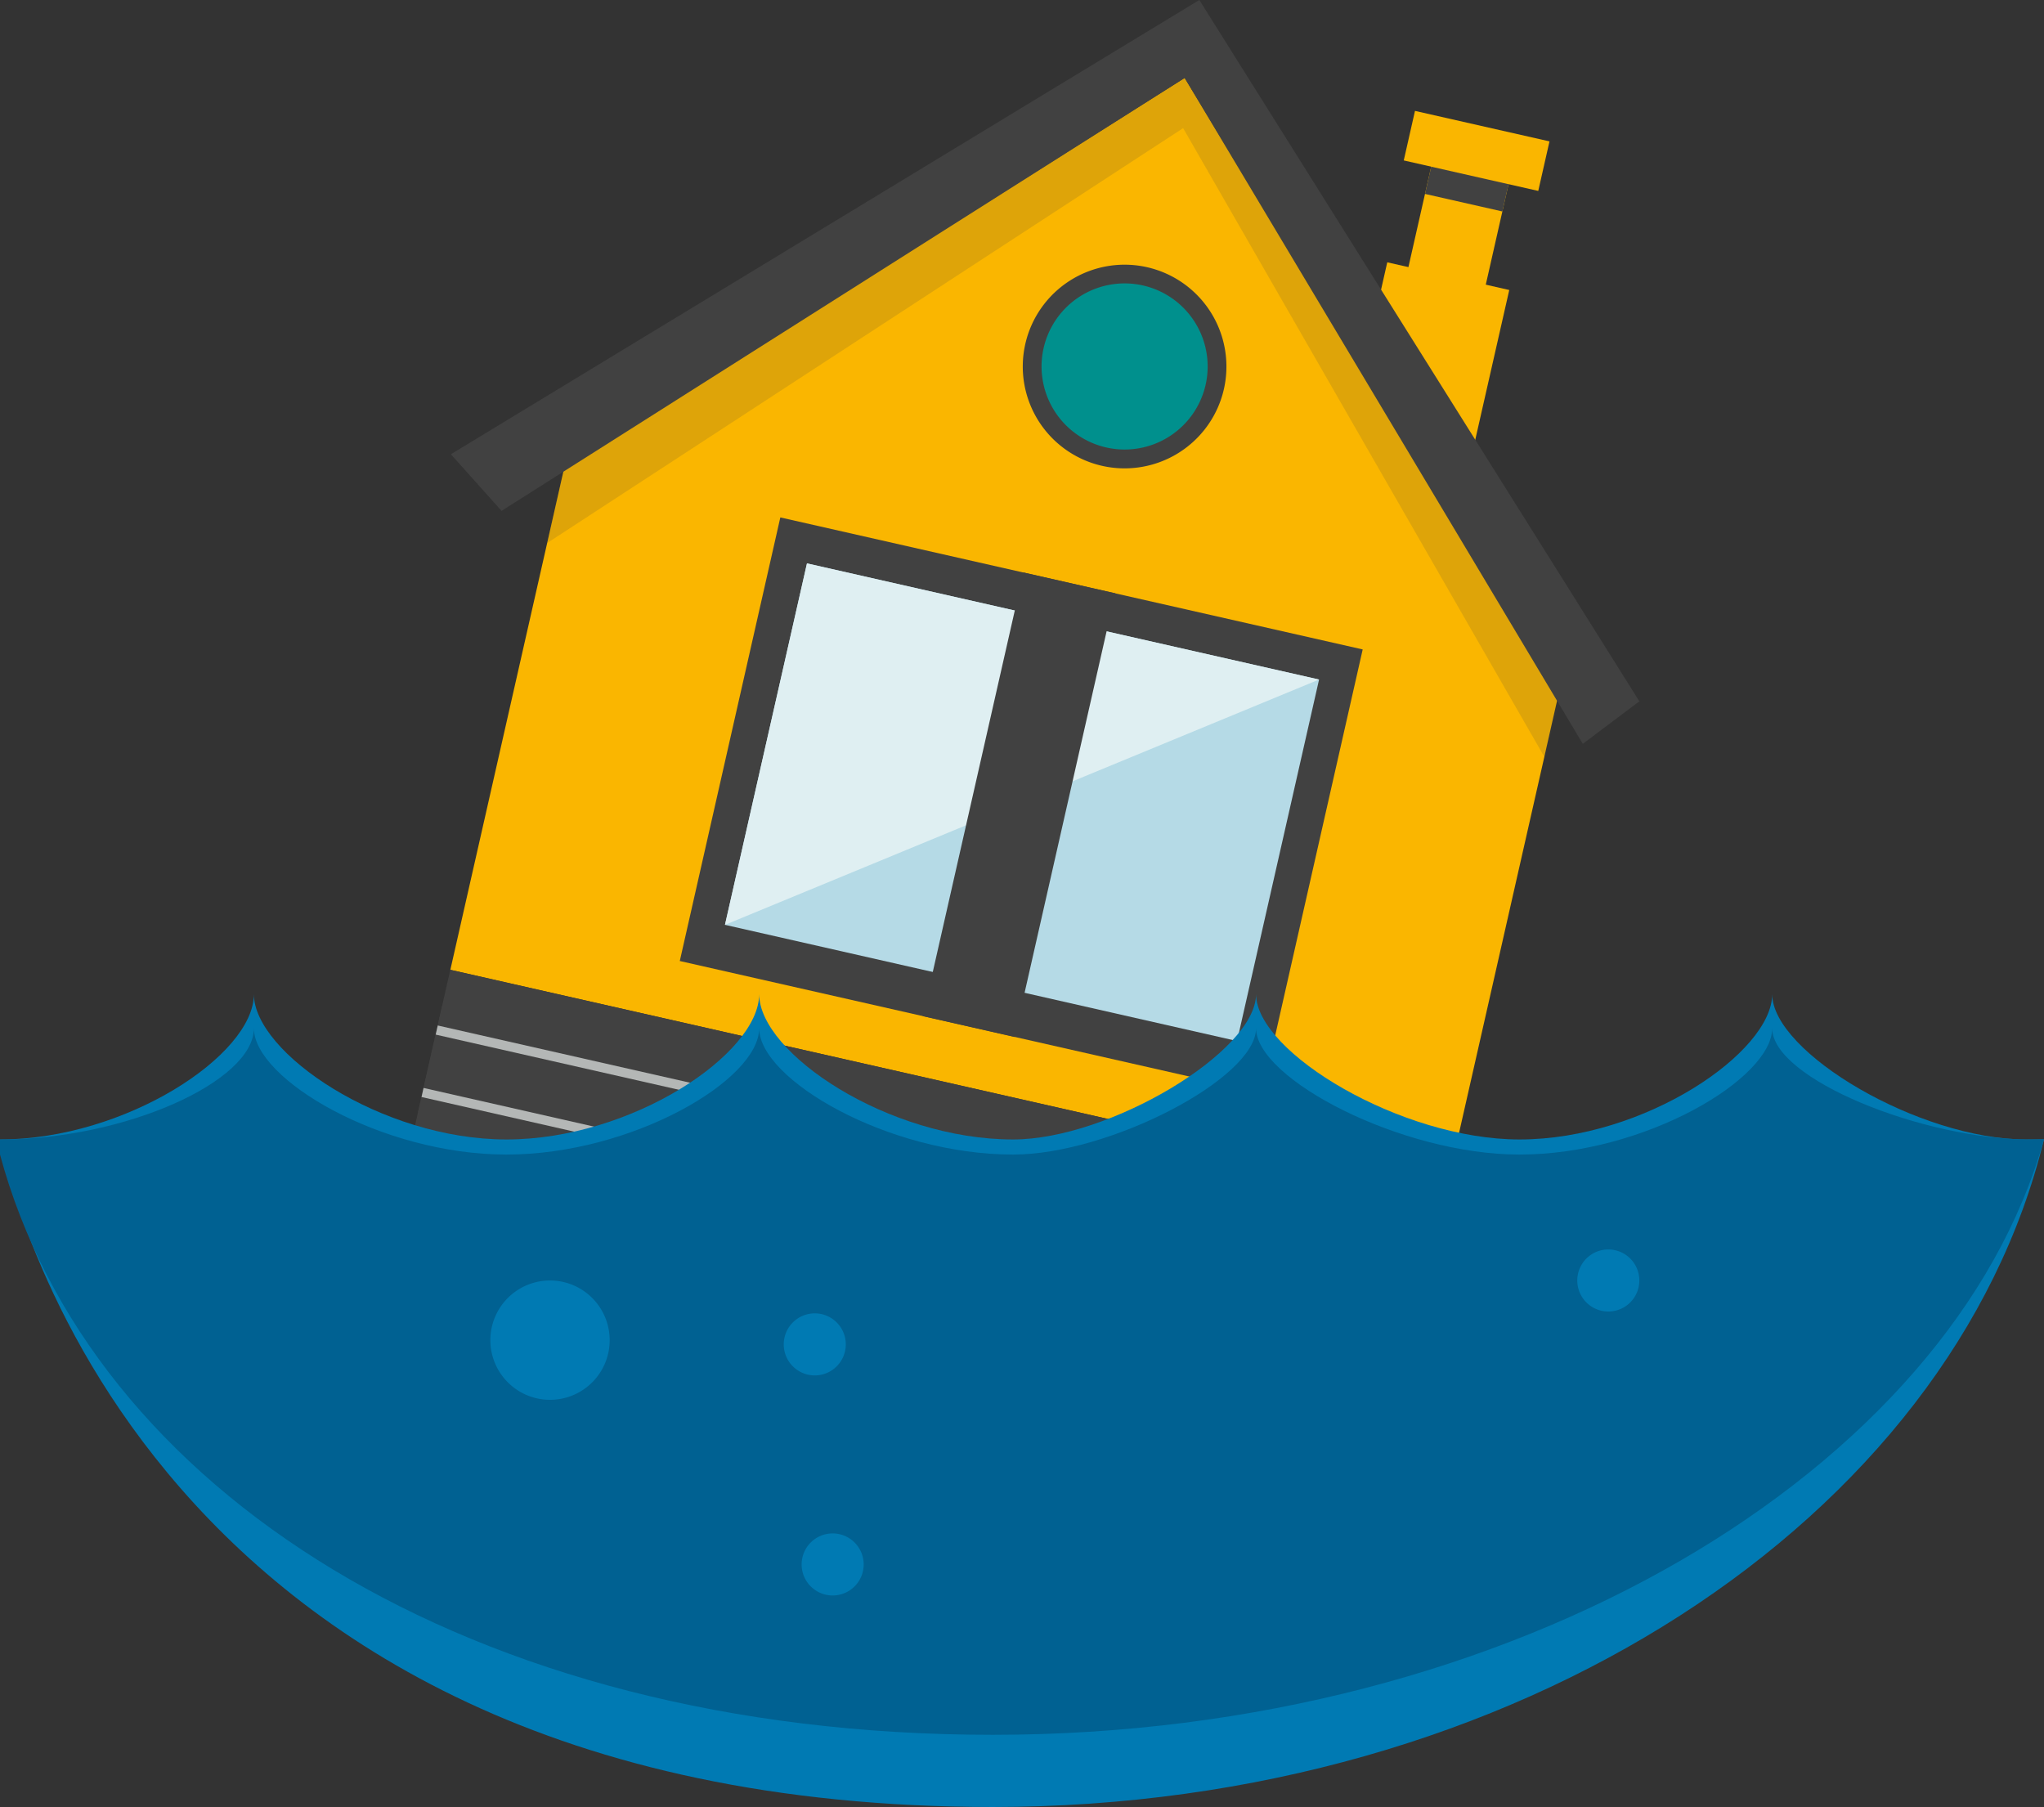
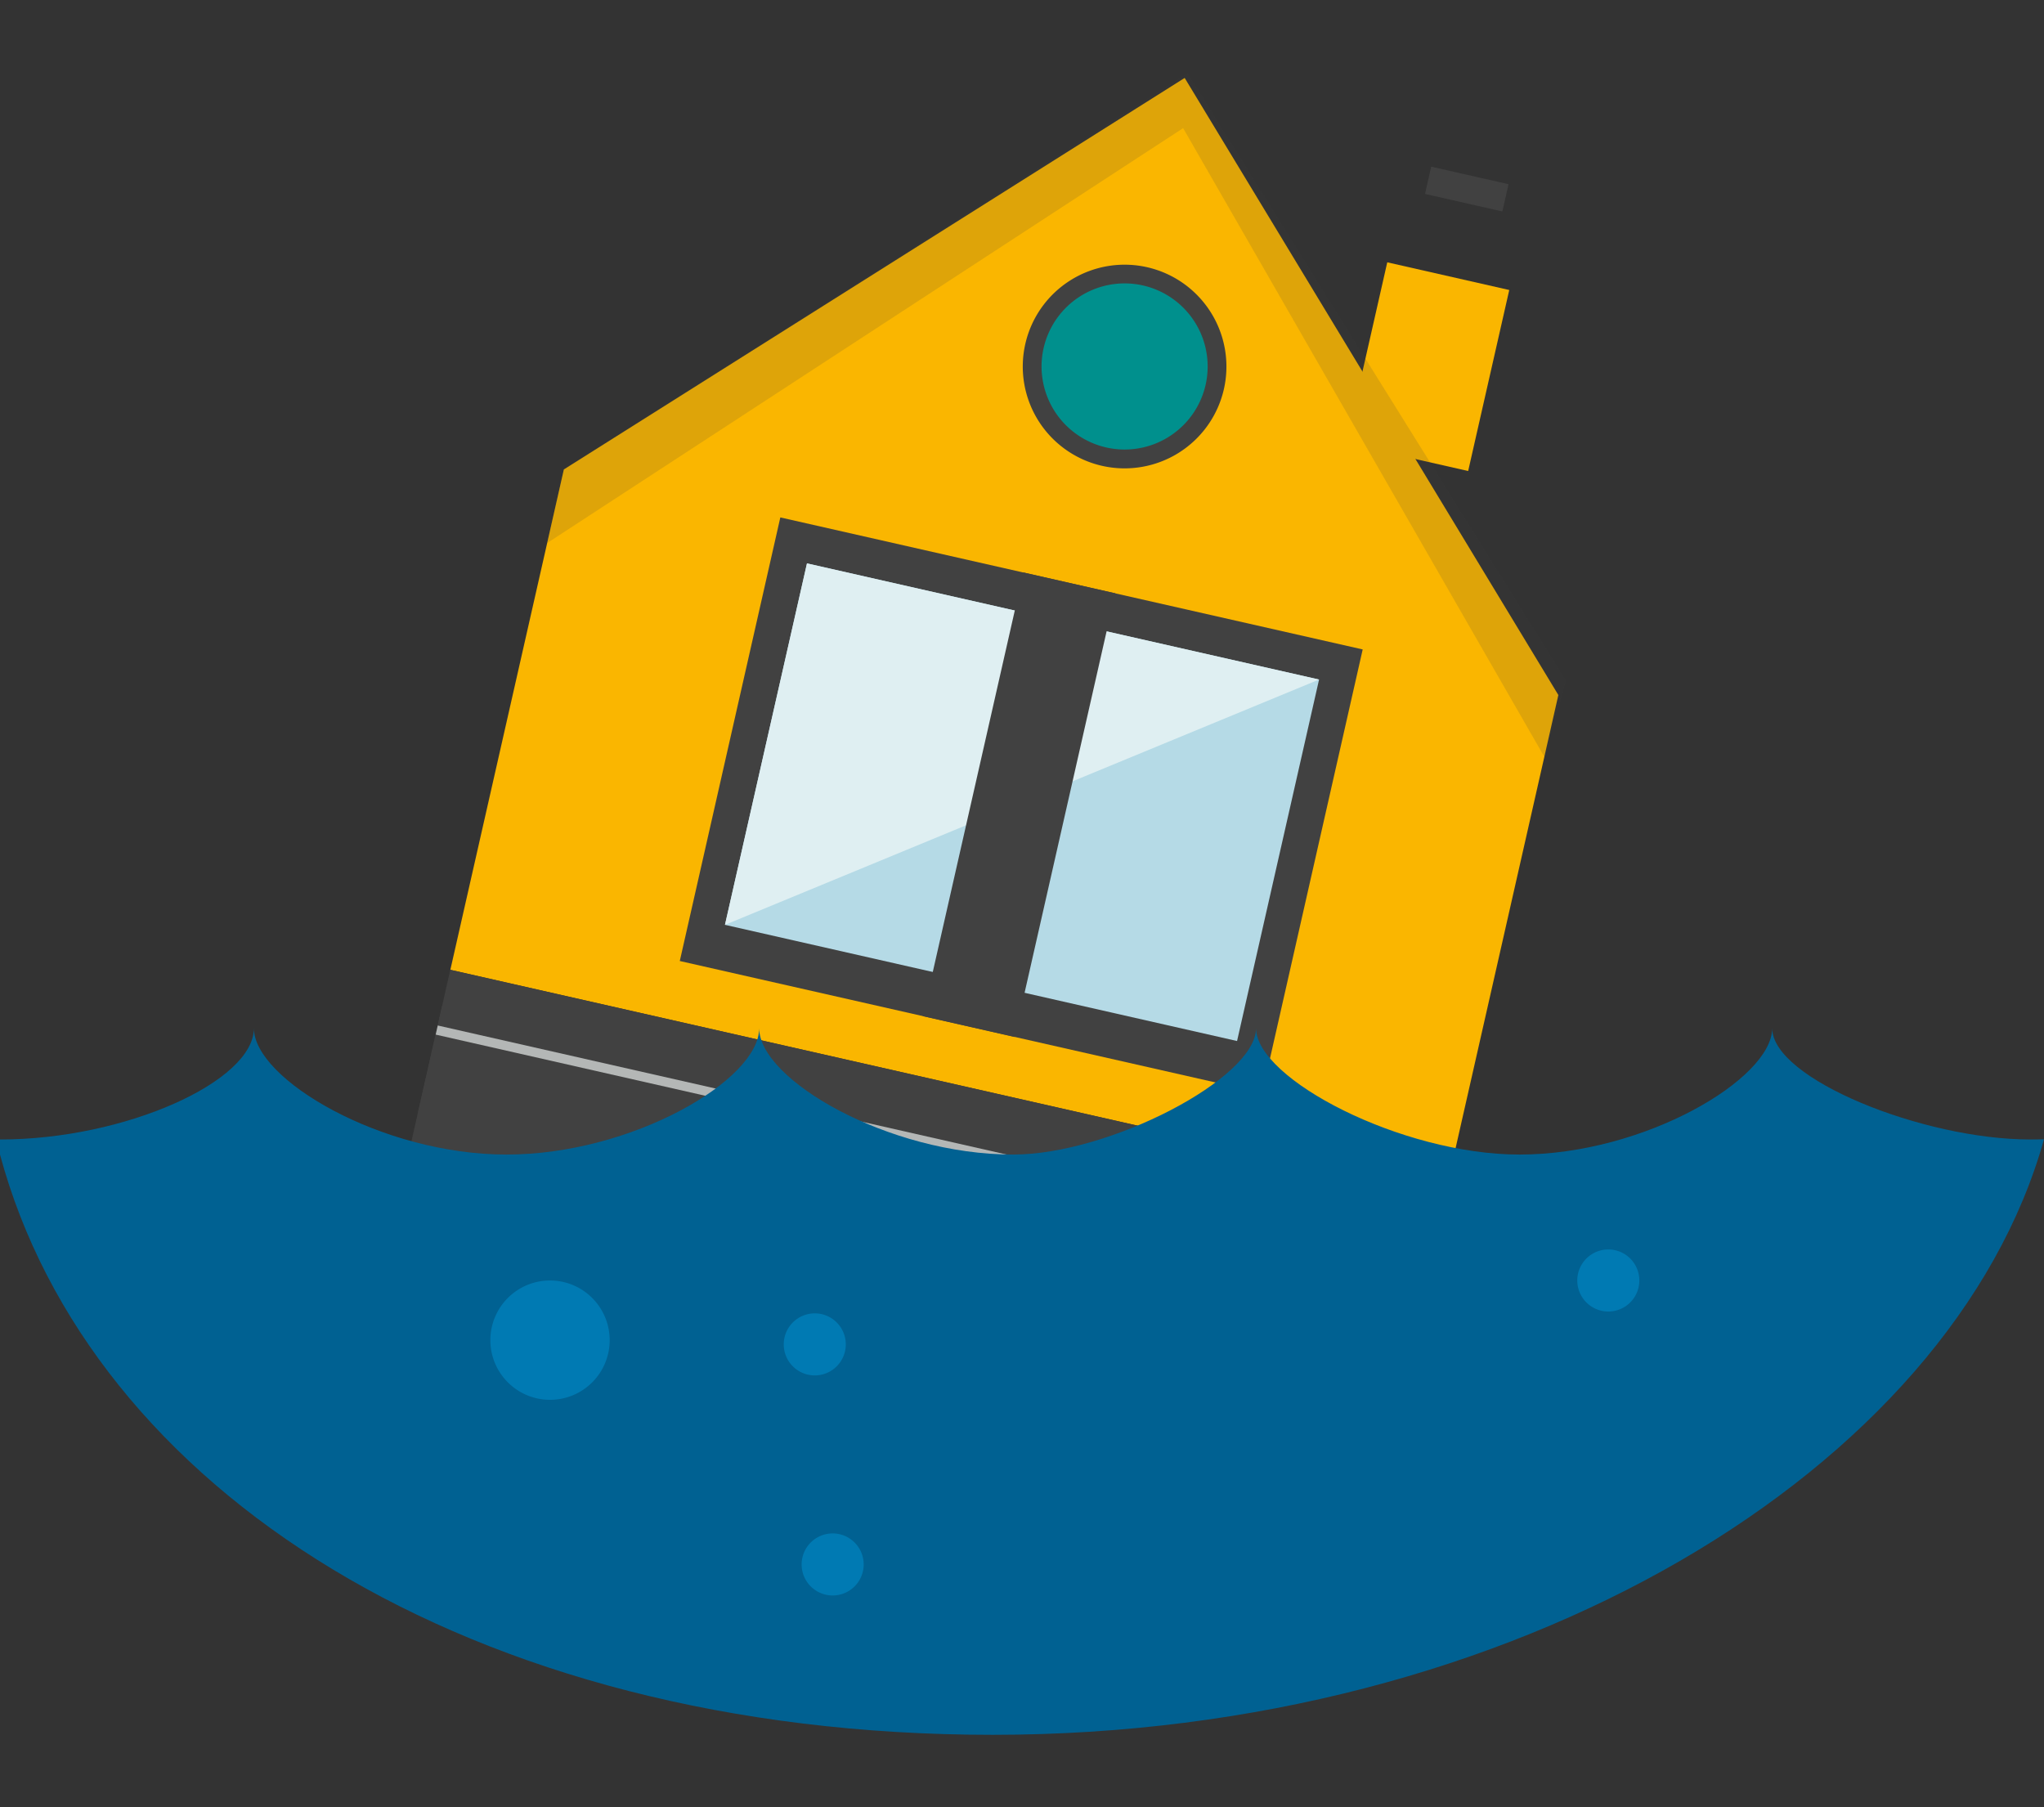
<svg xmlns="http://www.w3.org/2000/svg" width="459.42" height="406.128" viewBox="0 0 459.42 406.128">
  <rect x="0" y="0" width="459.42" height="406.128" fill="#333333" stroke="none" />
  <defs>
    <clipPath id="clip-path">
      <rect id="Rectangle_405" data-name="Rectangle 405" width="459.42" height="406.128" fill="none" />
    </clipPath>
  </defs>
  <g id="Group_368" data-name="Group 368" transform="translate(0 0)">
    <rect id="Rectangle_395" data-name="Rectangle 395" width="41.718" height="28.116" transform="translate(302.575 99.638) rotate(-77.212)" fill="#fab600" />
-     <rect id="Rectangle_396" data-name="Rectangle 396" width="33.24" height="17.83" transform="translate(314.59 68.746) rotate(-77.236)" fill="#fab600" />
-     <rect id="Rectangle_397" data-name="Rectangle 397" width="11.419" height="31.007" transform="matrix(0.221, -0.975, 0.975, 0.221, 315.515, 36.058)" fill="#fab600" />
    <rect id="Rectangle_398" data-name="Rectangle 398" width="6.28" height="17.828" transform="translate(320.294 43.586) rotate(-77.236)" fill="#414141" />
    <path id="Path_2149" data-name="Path 2149" d="M243.494,254.61,19.961,203.9,45.474,91.448,185.01,3.454,269,142.148Z" transform="translate(81.263 14.062)" fill="#fab600" />
    <g id="Group_367" data-name="Group 367" transform="translate(0 0)">
      <g id="Group_366" data-name="Group 366" clip-path="url(#clip-path)">
        <path id="Path_2150" data-name="Path 2150" d="M90.544,39.671A22.888,22.888,0,1,1,73.282,12.3,22.9,22.9,0,0,1,90.544,39.671" transform="translate(184.552 47.757)" fill="#414141" />
        <path id="Path_2151" data-name="Path 2151" d="M83.042,35.365A18.668,18.668,0,1,1,68.964,13.027,18.675,18.675,0,0,1,83.042,35.365" transform="translate(187.937 51.131)" fill="#00908d" />
        <rect id="Rectangle_399" data-name="Rectangle 399" width="46.466" height="229.212" transform="matrix(0.221, -0.975, 0.975, 0.221, 90.943, 263.278)" fill="#414141" />
        <path id="Path_2152" data-name="Path 2152" d="M28,92.294,168.195,3.246l85.047,136.488-4.863,17.15-81.188-141.3L24.252,108.836Z" transform="translate(98.733 13.213)" fill="#414141" opacity="0.15" />
        <rect id="Rectangle_400" data-name="Rectangle 400" width="102.252" height="134.252" transform="matrix(0.221, -0.975, 0.975, 0.221, 152.793, 215.988)" fill="#414141" />
        <path id="Path_2162" data-name="Path 2162" d="M0,0H83.3V118.025H0Z" transform="translate(162.949 207.859) rotate(-77.218)" fill="#b5dae6" />
        <rect id="Rectangle_402" data-name="Rectangle 402" width="24.463" height="229.208" transform="matrix(0.221, -0.975, 0.975, 0.221, 93.976, 249.928)" fill="#414141" />
        <rect id="Rectangle_403" data-name="Rectangle 403" width="2.101" height="229.202" transform="translate(97.927 232.53) rotate(-77.219)" fill="#b4b7b6" />
-         <path id="Path_2153" data-name="Path 2153" d="M242.207,100.963,18.684,50.257l.456-2.039,223.523,50.7Z" transform="translate(76.063 196.3)" fill="#b4b7b6" />
        <path id="Path_2154" data-name="Path 2154" d="M32.133,106.208,165.665,51.076,50.566,24.97Z" transform="translate(130.815 101.652)" fill="#dfeff2" />
        <path id="Path_2163" data-name="Path 2163" d="M0,0H102.25V21.158H0Z" transform="translate(207.405 228.378) rotate(-77.216)" fill="#414141" />
-         <path id="Path_2155" data-name="Path 2155" d="M19.984,102.091,188.212,0l98.9,157.619L274.4,167.179,184.911,17.516,31.374,114.82Z" transform="translate(81.358 -0.001)" fill="#414141" />
-         <path id="Path_2156" data-name="Path 2156" d="M398.328,44.062c0,13.058-28.682,32.658-56.791,32.658-26.623,0-59.22-19.6-59.22-32.658,0,12.962-33.013,32.658-54.605,32.658-28.109,0-57.075-19.412-57.075-32.658,0,13.449-28.677,32.658-56.8,32.658-28.089,0-56.771-19.5-56.771-32.658C57.07,57.795,28.129,76.72,0,76.72H0S26.187,226.748,223.148,226.748c117.624,0,215.5-64.677,236.272-150.074-1.329.03-2.637.046-4.011.046-24.067,0-57.08-19.6-57.08-32.658" transform="translate(0 179.378)" fill="#007ab3" />
        <path id="Path_2157" data-name="Path 2157" d="M398.328,45.572c0,11.349-28.682,28.393-56.791,28.393-26.623,0-59.22-17.044-59.22-28.393,0,11.268-33.013,28.393-54.605,28.393-28.109,0-57.075-16.877-57.075-28.393,0,11.689-28.677,28.393-56.8,28.393-28.089,0-56.771-16.958-56.771-28.393C57.07,57.509,28.129,70.578,0,70.578v3.388c20.147,74.758,104.966,130.413,223.148,130.413,117.624,0,215.5-59.616,236.272-133.851-1.329.025-1.775.046-3.149.046-24.067,0-57.942-13.651-57.942-25" transform="translate(0 185.525)" fill="#006192" />
        <path id="Path_2158" data-name="Path 2158" d="M48.555,70.165A13.41,13.41,0,1,1,35.142,56.752,13.416,13.416,0,0,1,48.555,70.165" transform="translate(88.481 231.04)" fill="#007ab3" />
        <path id="Path_2159" data-name="Path 2159" d="M48.683,65.182a6.973,6.973,0,1,1-6.973-6.973,6.972,6.972,0,0,1,6.973,6.973" transform="translate(141.421 236.972)" fill="#007ab3" />
        <path id="Path_2160" data-name="Path 2160" d="M49.476,74.94A6.973,6.973,0,1,1,42.5,67.962a6.972,6.972,0,0,1,6.973,6.978" transform="translate(144.65 276.677)" fill="#007ab3" />
        <path id="Path_2161" data-name="Path 2161" d="M83.855,62.35a6.973,6.973,0,1,1-6.973-6.973,6.969,6.969,0,0,1,6.973,6.973" transform="translate(284.609 225.442)" fill="#007ab3" />
      </g>
    </g>
  </g>
</svg>